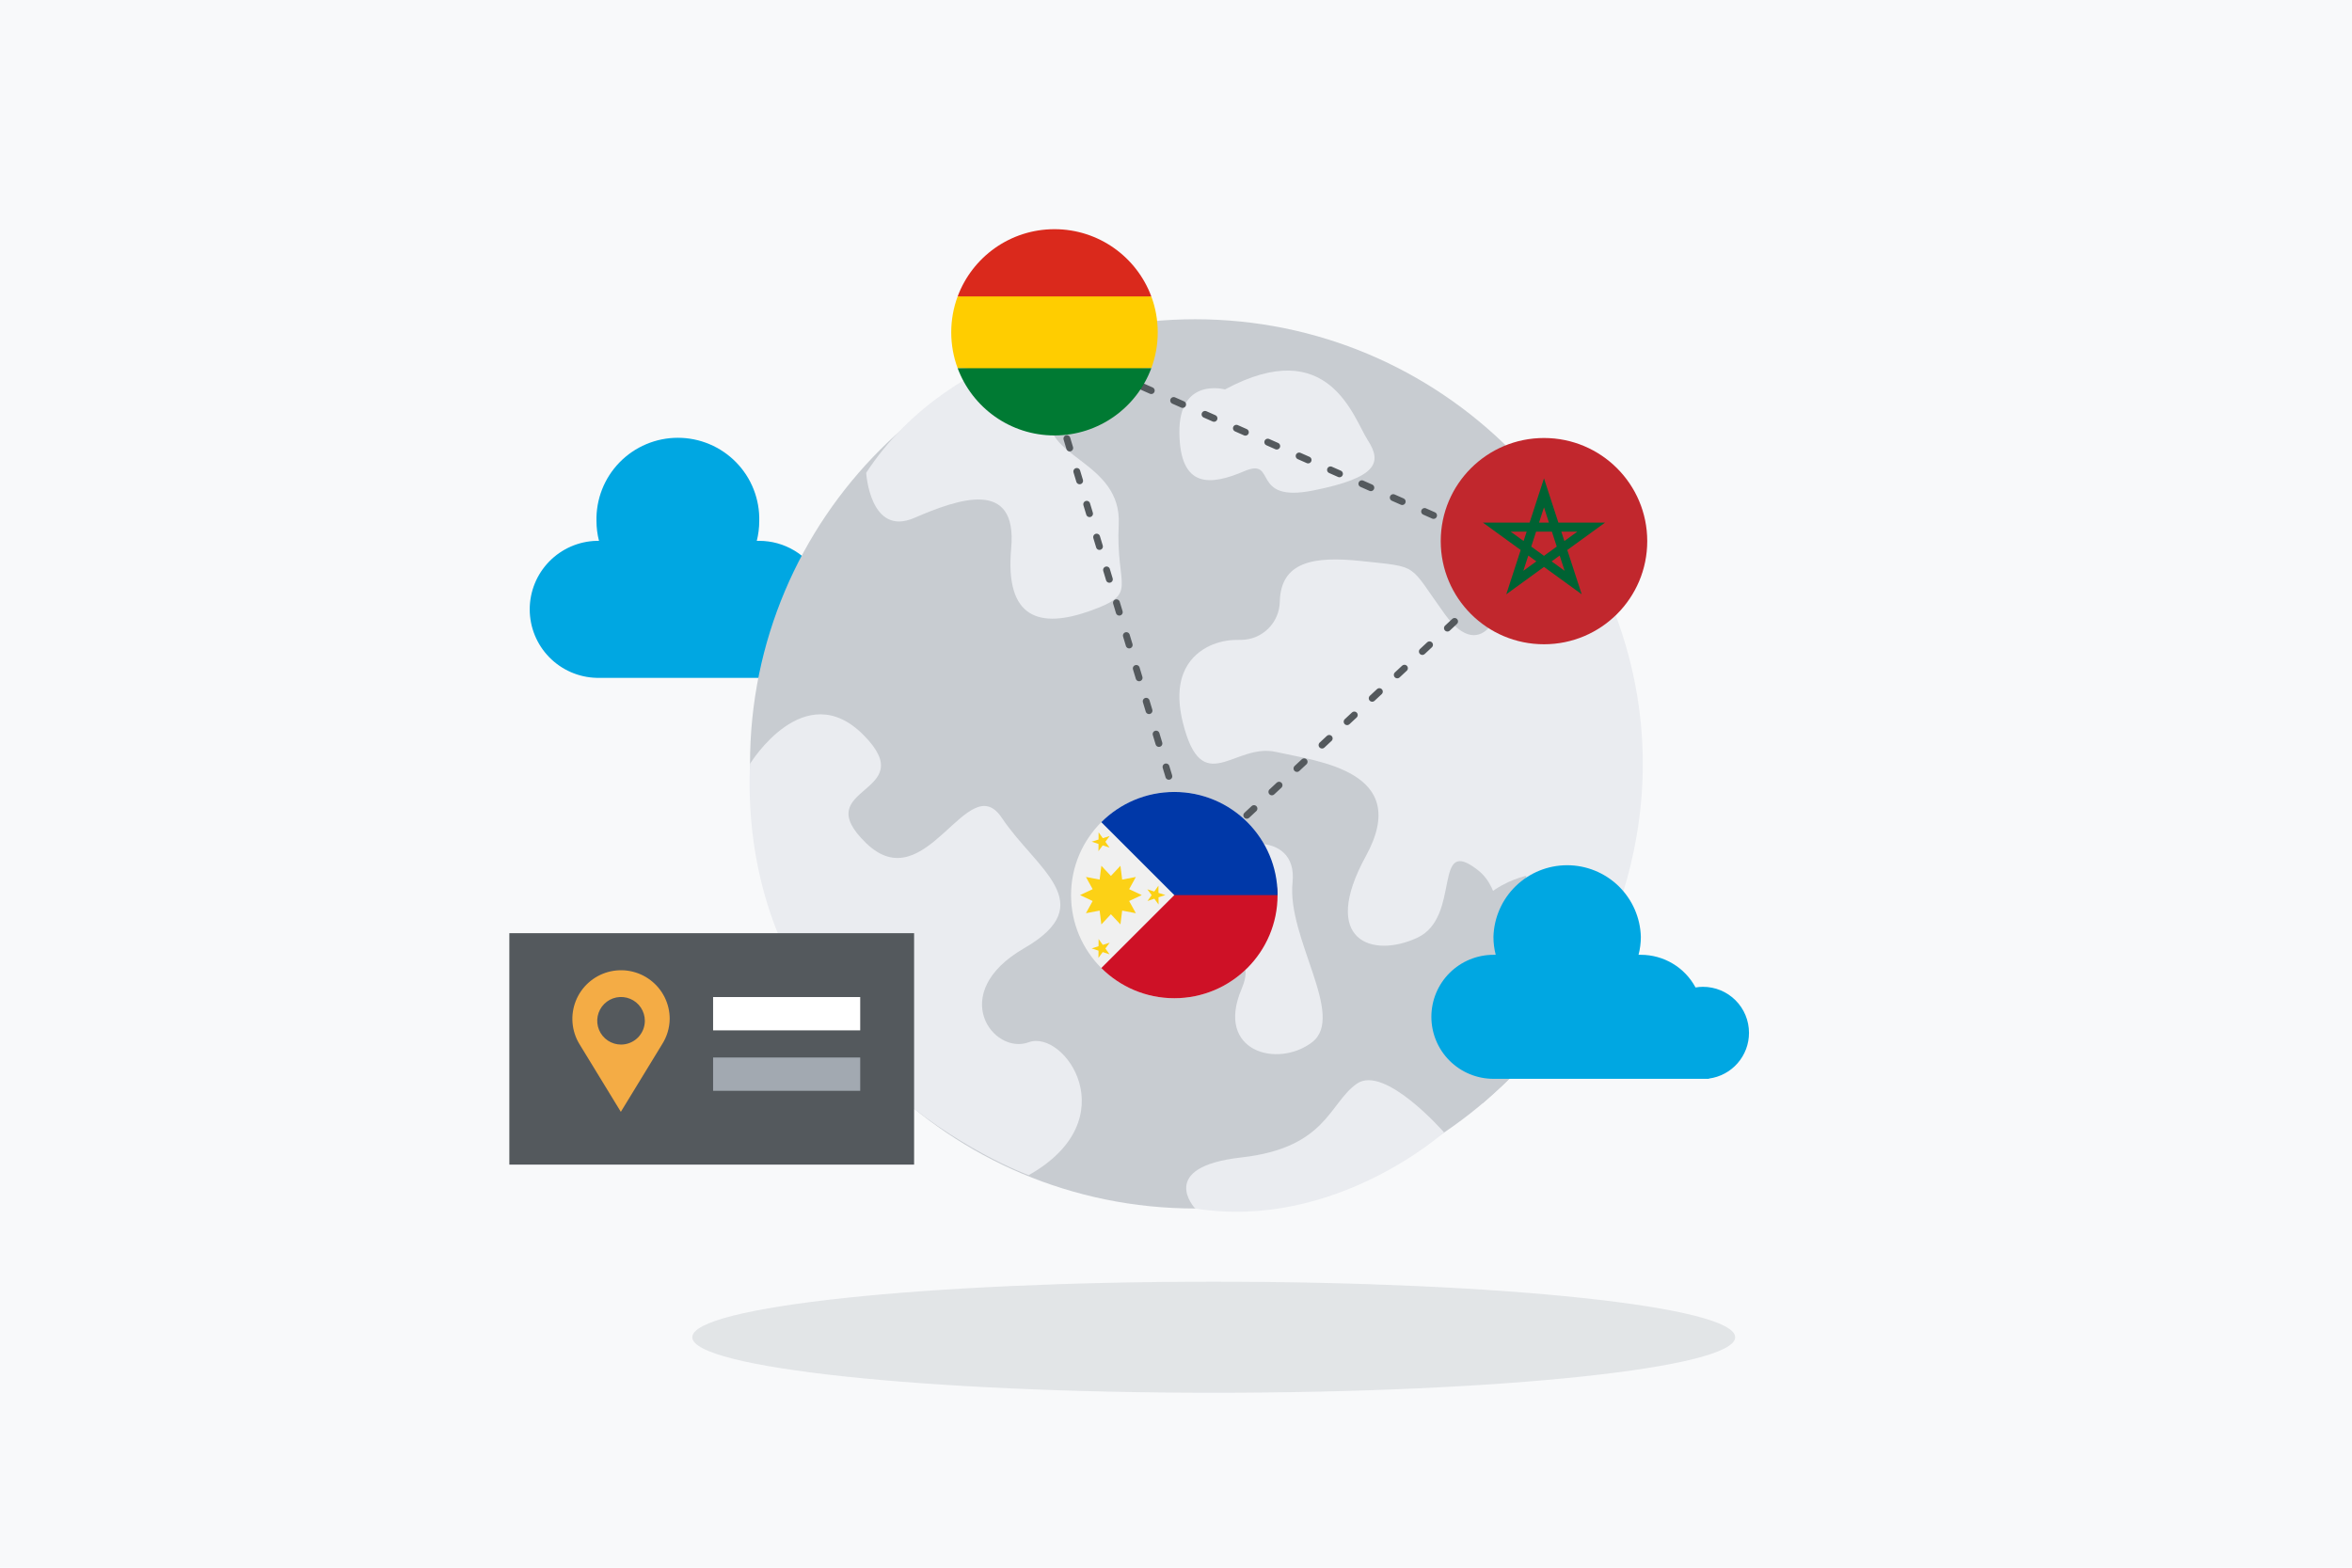
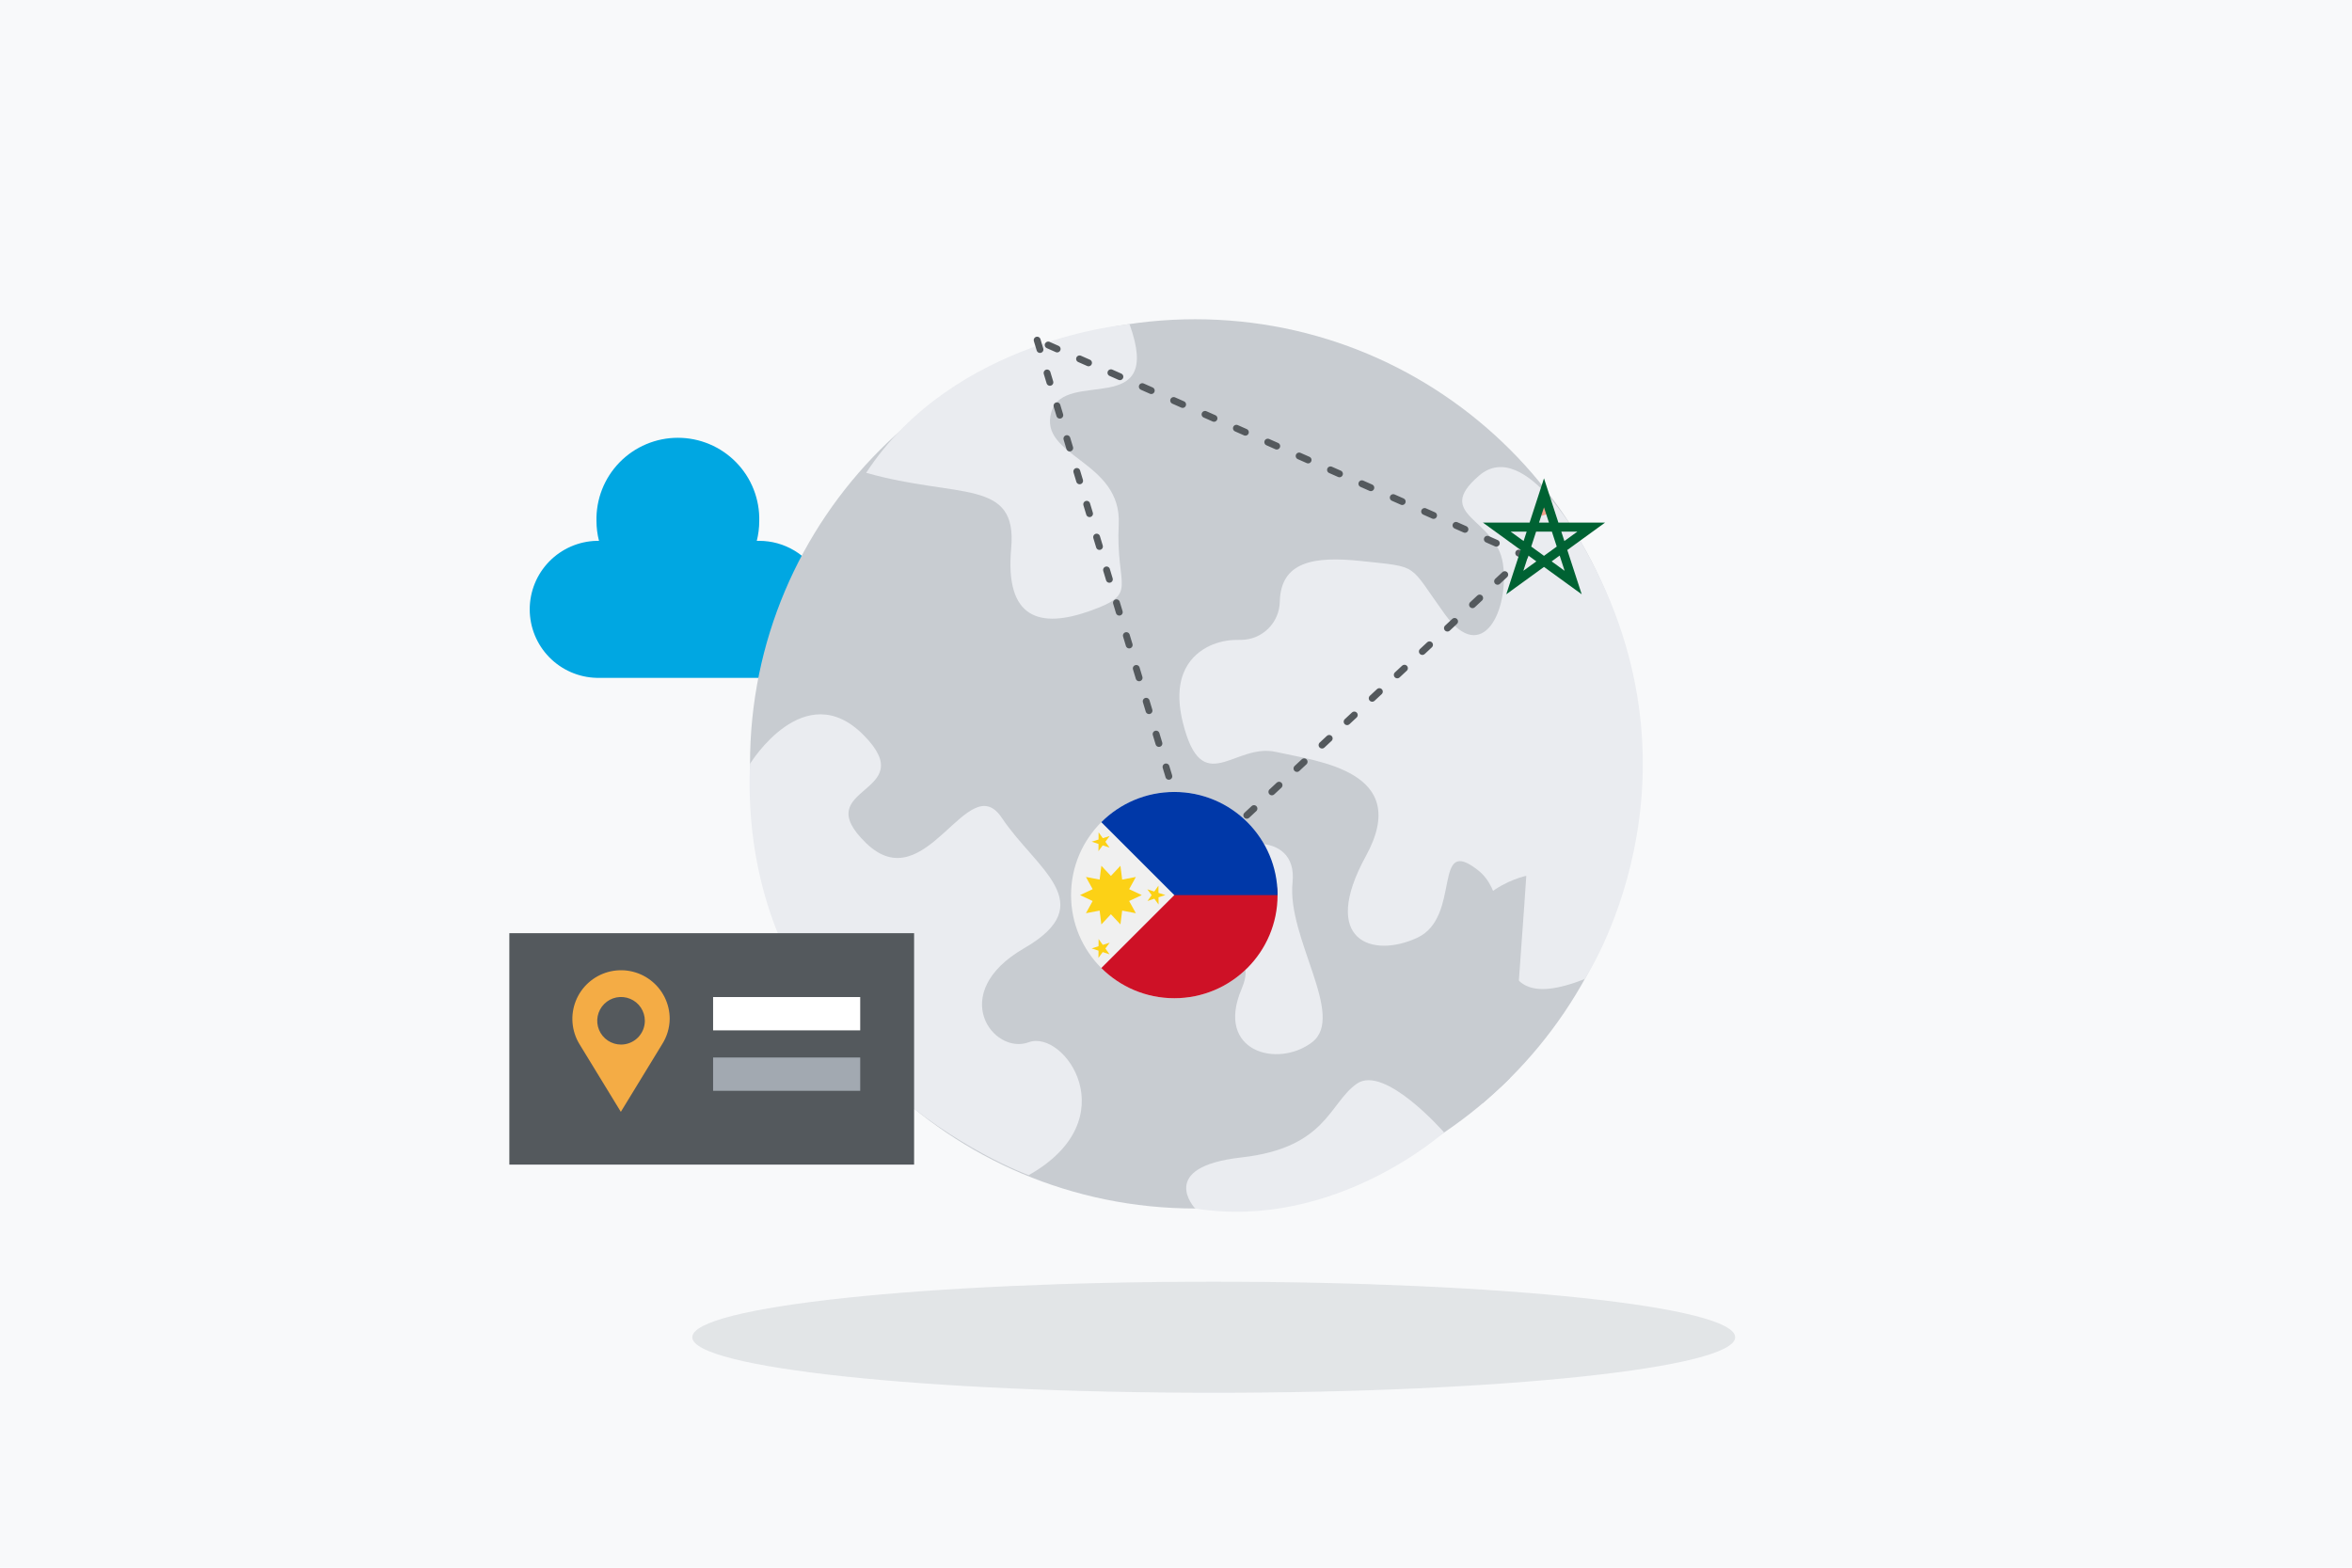
<svg xmlns="http://www.w3.org/2000/svg" width="2400" height="1600" viewBox="0 0 2400 1600" fill="none">
  <rect width="2400" height="1600" fill="#F8F9FA" />
  <path opacity="0.45" d="M1238.51 1421.47C1532.37 1421.47 1770.59 1396.09 1770.59 1364.79C1770.59 1333.48 1532.37 1308.11 1238.51 1308.11C944.653 1308.11 706.434 1333.48 706.434 1364.79C706.434 1396.09 944.653 1421.47 1238.51 1421.47Z" fill="#C8CCD1" />
  <path d="M896.521 640C896.521 626.245 891.051 613.053 881.315 603.326C871.579 593.599 858.373 588.135 844.604 588.135C841.807 588.147 839.015 588.369 836.251 588.8C830.282 577.689 821.412 568.399 810.584 561.918C799.756 555.436 787.374 552.005 774.751 551.988H772.239C773.884 545.406 774.727 538.65 774.751 531.866C775.026 520.797 773.081 509.785 769.031 499.478C764.981 489.171 758.908 479.778 751.169 471.852C743.43 463.926 734.181 457.627 723.968 453.326C713.755 449.025 702.783 446.81 691.7 446.81C680.617 446.81 669.645 449.025 659.432 453.326C649.219 457.627 639.97 463.926 632.231 471.852C624.492 479.778 618.419 489.171 614.369 499.478C610.319 509.785 608.374 520.797 608.649 531.866C608.666 538.653 609.527 545.412 611.212 551.988C610.341 551.988 609.521 551.988 608.649 551.988C590.417 552.481 573.097 560.063 560.375 573.12C547.654 586.178 540.536 603.68 540.536 621.901C540.536 640.123 547.654 657.625 560.375 670.682C573.097 683.74 590.417 691.322 608.649 691.815H851.626V691.2C864.035 689.519 875.417 683.409 883.669 673.998C891.921 664.587 896.486 652.511 896.521 640Z" fill="#00A7E2" />
  <path d="M1219.55 1233.41C1470.41 1233.41 1673.78 1030.24 1673.78 779.622C1673.78 529.003 1470.41 325.836 1219.55 325.836C968.685 325.836 765.32 529.003 765.32 779.622C765.32 1030.24 968.685 1233.41 1219.55 1233.41Z" fill="#C8CCD1" />
-   <path d="M883.861 482.56C883.861 482.56 887.808 548.044 932.805 528.64C977.803 509.235 1038.38 487.68 1031.82 559.718C1025.26 631.756 1061.29 641.638 1112.08 623.564C1162.87 605.491 1138.27 600.627 1141.55 535.193C1144.83 469.76 1059.55 466.483 1072.77 420.659C1085.99 374.835 1188.18 429.465 1152.62 330.956C1152.62 330.7 973.395 345.497 883.861 482.56Z" fill="#EAECF0" />
+   <path d="M883.861 482.56C977.803 509.235 1038.38 487.68 1031.82 559.718C1025.26 631.756 1061.29 641.638 1112.08 623.564C1162.87 605.491 1138.27 600.627 1141.55 535.193C1144.83 469.76 1059.55 466.483 1072.77 420.659C1085.99 374.835 1188.18 429.465 1152.62 330.956C1152.62 330.7 973.395 345.497 883.861 482.56Z" fill="#EAECF0" />
  <path d="M1261.93 653.107C1252.41 653.121 1243.01 655.181 1234.36 659.148C1216.42 667.699 1194.8 688.332 1207.04 737.587C1226.72 816.384 1259.47 757.811 1302.06 767.436C1344.65 777.062 1441.31 786.944 1393.8 873.625C1346.29 960.307 1400.36 978.38 1446.18 957.081C1491.99 935.782 1460.94 850.739 1508.45 888.371C1555.95 926.003 1501.37 1044.63 1617.1 999.219C1617.1 999.219 1750.35 797.747 1617.1 559.974C1617.1 559.974 1556.72 444.569 1509.21 485.478C1461.71 526.387 1527.1 528.691 1533.66 575.641C1540.22 622.592 1512.75 679.936 1474.57 627.2C1436.39 574.464 1449.46 579.123 1388.88 572.569C1340.45 567.449 1306.88 573.132 1305.91 614.195C1305.69 624.471 1301.5 634.263 1294.21 641.512C1286.91 648.76 1277.09 652.899 1266.8 653.056L1261.93 653.107Z" fill="#EAECF0" />
-   <path d="M1249.99 397.466C1249.99 397.466 1202.84 384.41 1203.46 441.651C1204.07 498.893 1235.23 495.616 1269.62 480.922C1304.01 466.227 1274.75 513.638 1340.04 500.582C1405.33 487.526 1410.51 472.115 1395.75 449.382C1380.99 426.65 1356.44 340.224 1249.99 397.466Z" fill="#EAECF0" />
  <path d="M765.269 779.622C765.269 779.622 820.721 689.1 881.248 750.285C941.774 811.469 822.669 801.485 883.861 860.569C945.054 919.654 987.54 782.592 1022.24 834.662C1056.93 886.733 1124.07 922.112 1045.04 967.782C966.015 1013.45 1013.27 1077.2 1049.71 1063.73C1086.15 1050.27 1150.82 1142.37 1049.71 1199.36C1049.45 1199.51 752.61 1091.33 765.269 779.622Z" fill="#EAECF0" />
  <path d="M1240.2 883.456C1240.2 883.456 1177.99 883.456 1177.78 942.387C1177.58 1001.32 1294.02 945.562 1266.9 1009.41C1239.79 1073.25 1303.5 1090.46 1338.65 1063.89C1373.81 1037.31 1313.03 957.235 1318.92 900.71C1324.82 844.186 1247.12 857.293 1240.2 883.456Z" fill="#EAECF0" />
  <path d="M1219.55 1233.41C1219.55 1233.41 1179.63 1191.07 1266.75 1181.29C1353.88 1171.51 1356.23 1125.63 1384.63 1105.97C1413.02 1086.31 1473.49 1155.69 1473.49 1155.69C1473.49 1155.69 1361.72 1256.09 1219.55 1233.41Z" fill="#EAECF0" />
  <path d="M1557.44 893.849C1557.44 893.849 1475.44 910.95 1498.61 991.129C1498.61 991.129 1421.01 1036.9 1447.36 1096.29C1447.36 1096.29 1458.37 1131.72 1513.06 1125.84C1513.06 1125.84 1536.12 1105.36 1540.07 1101.06C1544.01 1096.75 1557.44 893.849 1557.44 893.849Z" fill="#C8CCD1" />
-   <path d="M1784.68 1054.11C1784.69 1047.94 1783.48 1041.83 1781.12 1036.13C1778.76 1030.43 1775.3 1025.25 1770.93 1020.89C1766.57 1016.53 1761.38 1013.07 1755.68 1010.72C1749.97 1008.36 1743.86 1007.15 1737.69 1007.16C1735.16 1007.17 1732.64 1007.39 1730.15 1007.82C1724.74 997.741 1716.69 989.318 1706.86 983.448C1697.03 977.578 1685.79 974.482 1674.34 974.49H1671.98C1673.53 968.536 1674.32 962.413 1674.34 956.263C1673.83 936.675 1665.68 918.061 1651.63 904.388C1637.58 890.714 1618.75 883.063 1599.13 883.062C1579.52 883.062 1560.68 890.714 1546.63 904.388C1532.58 918.061 1524.43 936.675 1523.92 956.263C1523.93 962.411 1524.7 968.534 1526.23 974.49H1523.92C1507.12 974.49 1491.01 981.157 1479.13 993.025C1467.25 1004.89 1460.58 1020.99 1460.58 1037.77C1460.58 1054.56 1467.25 1070.65 1479.13 1082.52C1491.01 1094.39 1507.12 1101.06 1523.92 1101.06H1743.78V1100.8C1755.12 1099.31 1765.52 1093.75 1773.04 1085.15C1780.57 1076.56 1784.71 1065.52 1784.68 1054.11Z" fill="#00A7E2" />
  <path d="M932.754 952.422H519.731V1188.61H932.754V952.422Z" fill="#54595D" />
  <path d="M683.372 1039.77C683.359 1032.13 681.58 1024.59 678.172 1017.75C674.765 1010.91 669.822 1004.95 663.729 1000.33C657.636 995.71 650.557 992.559 643.044 991.123C635.532 989.687 627.789 990.004 620.419 992.049C613.049 994.094 606.252 997.812 600.557 1002.91C594.862 1008.01 590.424 1014.36 587.588 1021.46C584.752 1028.55 583.596 1036.21 584.209 1043.83C584.822 1051.44 587.187 1058.82 591.121 1065.37L633.505 1134.75L675.684 1065.68C680.609 1057.92 683.271 1048.95 683.372 1039.77ZM633.71 1066.09C628.906 1066.09 624.209 1064.66 620.214 1062C616.219 1059.33 613.106 1055.54 611.267 1051.1C609.428 1046.67 608.947 1041.79 609.885 1037.08C610.822 1032.38 613.135 1028.05 616.533 1024.66C619.93 1021.26 624.259 1018.95 628.971 1018.01C633.683 1017.08 638.568 1017.56 643.007 1019.4C647.446 1021.23 651.239 1024.34 653.909 1028.33C656.578 1032.33 658.003 1037.02 658.003 1041.82C658.003 1048.25 655.443 1054.43 650.888 1058.98C646.332 1063.53 640.153 1066.09 633.71 1066.09Z" fill="#F4AC45" />
  <path d="M877.763 1017.6H727.651V1051.6H877.763V1017.6Z" fill="white" />
  <path d="M1058.32 347.136L1219.55 881.254L1556.01 567.296L1058.32 347.136Z" stroke="#54595D" stroke-width="7" stroke-linecap="round" stroke-linejoin="round" stroke-dasharray="10 25" />
  <path d="M877.763 1079.3H727.651V1113.29H877.763V1079.3Z" fill="#A2A9B1" />
  <path d="M1574.81 514.253L1580.25 520.141C1580.56 520.476 1580.79 520.887 1580.9 521.334C1581.02 521.781 1581.01 522.249 1580.9 522.695C1580.78 523.141 1580.55 523.549 1580.23 523.882C1579.91 524.214 1579.51 524.46 1579.07 524.595L1572.82 526.541L1574.81 514.253Z" fill="#F4A28C" />
  <g clip-path="url(#clip0)">
    <path d="M1198.28 1018.8C1256.47 1018.8 1303.64 971.676 1303.64 913.543C1303.64 855.41 1256.47 808.284 1198.28 808.284C1140.09 808.284 1092.92 855.41 1092.92 913.543C1092.92 971.676 1140.09 1018.8 1198.28 1018.8Z" fill="#F0F0F0" />
    <path d="M1198.28 808.284V913.543L1123.78 987.972C1142.84 1007.02 1169.18 1018.8 1198.28 1018.8C1256.47 1018.8 1303.64 971.675 1303.64 913.543C1303.64 855.41 1198.28 808.284 1198.28 808.284Z" fill="#CE1126" />
    <path d="M1198.28 808.284C1169.18 808.284 1142.84 820.066 1123.78 839.113C1149.63 864.939 1158.8 874.107 1198.28 913.543H1303.64C1303.64 855.41 1256.47 808.284 1198.28 808.284Z" fill="#0038A8" />
    <path d="M1165.06 913.543L1152.19 907.496L1159.05 895.047L1145.07 897.717L1143.3 883.615L1133.57 893.987L1123.84 883.615L1122.07 897.717L1108.09 895.046L1114.95 907.496L1102.08 913.543L1114.95 919.589L1108.09 932.039L1122.07 929.369L1123.84 943.47L1133.57 933.099L1143.3 943.47L1145.07 929.369L1159.04 932.04L1152.19 919.59L1165.06 913.543Z" fill="#FCD116" />
    <path d="M1121.02 849.472L1125.3 855.452L1132.31 853.232L1127.94 859.148L1132.22 865.127L1125.24 862.804L1120.87 868.719L1120.93 861.368L1113.94 859.044L1120.96 856.824L1121.02 849.472Z" fill="#FCD116" />
    <path d="M1121.02 958.366L1125.3 964.345L1132.31 962.125L1127.94 968.041L1132.22 974.021L1125.24 971.697L1120.87 977.613L1120.93 970.261L1113.94 967.937L1120.96 965.717L1121.02 958.366Z" fill="#FCD116" />
    <path d="M1182.09 903.919L1177.81 909.899L1170.79 907.678L1175.16 913.594L1170.88 919.574L1177.86 917.25L1182.23 923.166L1182.18 915.814L1189.16 913.49L1182.14 911.271L1182.09 903.919Z" fill="#FCD116" />
  </g>
  <g clip-path="url(#clip1)">
    <path d="M1181.37 339.168C1181.37 326.292 1179.05 313.959 1174.81 302.556L1076.01 297.979L977.198 302.556C972.962 313.959 970.645 326.292 970.645 339.168C970.645 352.043 972.962 364.377 977.198 375.779L1076.01 380.356L1174.81 375.78C1179.05 364.377 1181.37 352.043 1181.37 339.168Z" fill="#FFCD00" />
    <path d="M1076.01 444.427C1121.31 444.427 1159.93 415.862 1174.81 375.779H977.198C992.085 415.862 1030.7 444.427 1076.01 444.427Z" fill="#007A33" />
    <path d="M977.198 302.556H1174.81C1159.93 262.473 1121.31 233.909 1076.01 233.909C1030.7 233.909 992.085 262.473 977.198 302.556Z" fill="#DA291C" />
  </g>
  <g clip-path="url(#clip2)">
-     <path d="M1575.5 657.543C1633.69 657.543 1680.86 610.417 1680.86 552.284C1680.86 494.151 1633.69 447.025 1575.5 447.025C1517.31 447.025 1470.14 494.151 1470.14 552.284C1470.14 610.417 1517.31 657.543 1575.5 657.543Z" fill="#C1272D" />
    <path d="M1637.76 533.407H1590.2L1575.5 488.213L1560.8 533.407H1513.23L1551.72 561.339L1537.02 606.534L1575.5 578.602L1613.98 606.534L1599.28 561.339L1637.76 533.407ZM1562.49 557.843L1567.46 542.56H1583.54L1588.51 557.843V557.843L1575.5 567.288L1562.49 557.843L1562.49 557.843ZM1580.56 533.407H1570.43L1575.5 517.832L1580.56 533.407ZM1596.3 552.186L1593.17 542.56H1609.57L1596.3 552.186ZM1557.82 542.56L1554.69 552.186L1541.43 542.56H1557.82ZM1554.44 582.571L1559.51 566.996L1567.71 572.945L1554.44 582.571ZM1583.29 572.946L1591.49 566.997L1596.55 582.571L1583.29 572.946Z" fill="#006233" />
  </g>
  <defs>
    <clipPath id="clip0">
      <rect width="210.723" height="210.518" fill="white" transform="translate(1092.92 808.284)" />
    </clipPath>
    <clipPath id="clip1">
-       <rect width="210.723" height="210.518" fill="white" transform="translate(970.645 233.909)" />
-     </clipPath>
+       </clipPath>
    <clipPath id="clip2">
      <rect width="210.723" height="210.518" fill="white" transform="translate(1470.14 447.025)" />
    </clipPath>
  </defs>
</svg>